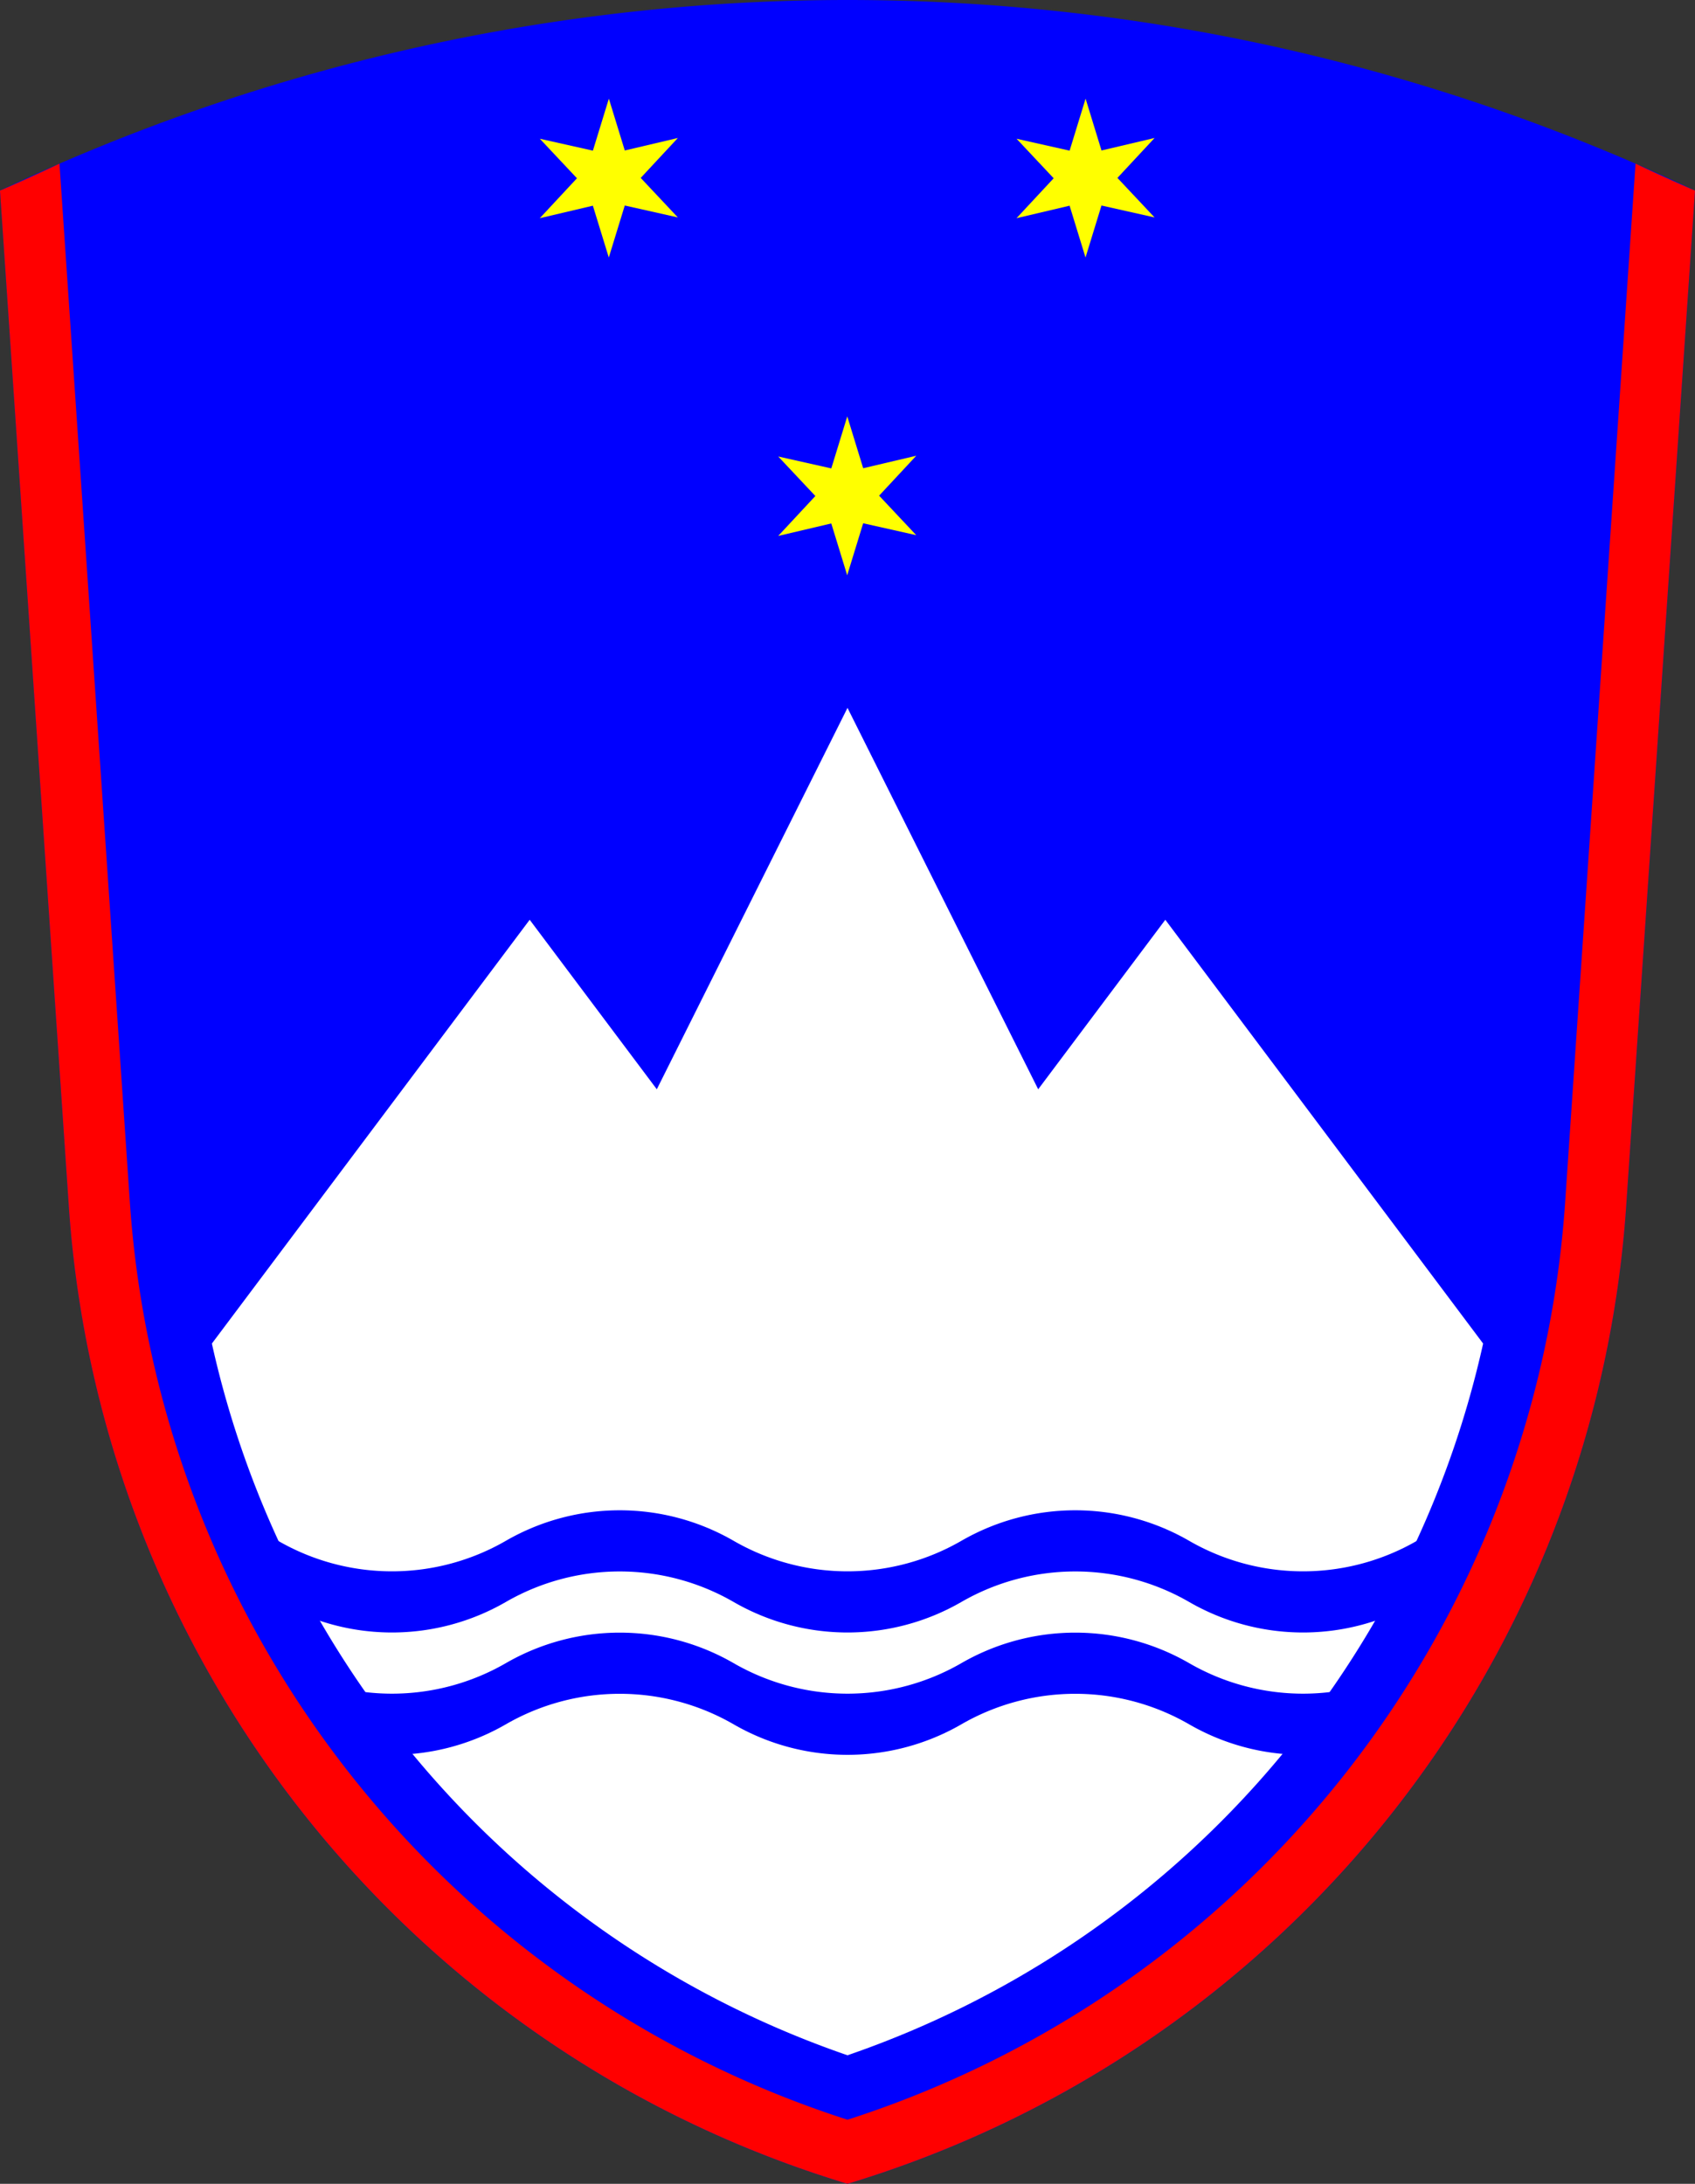
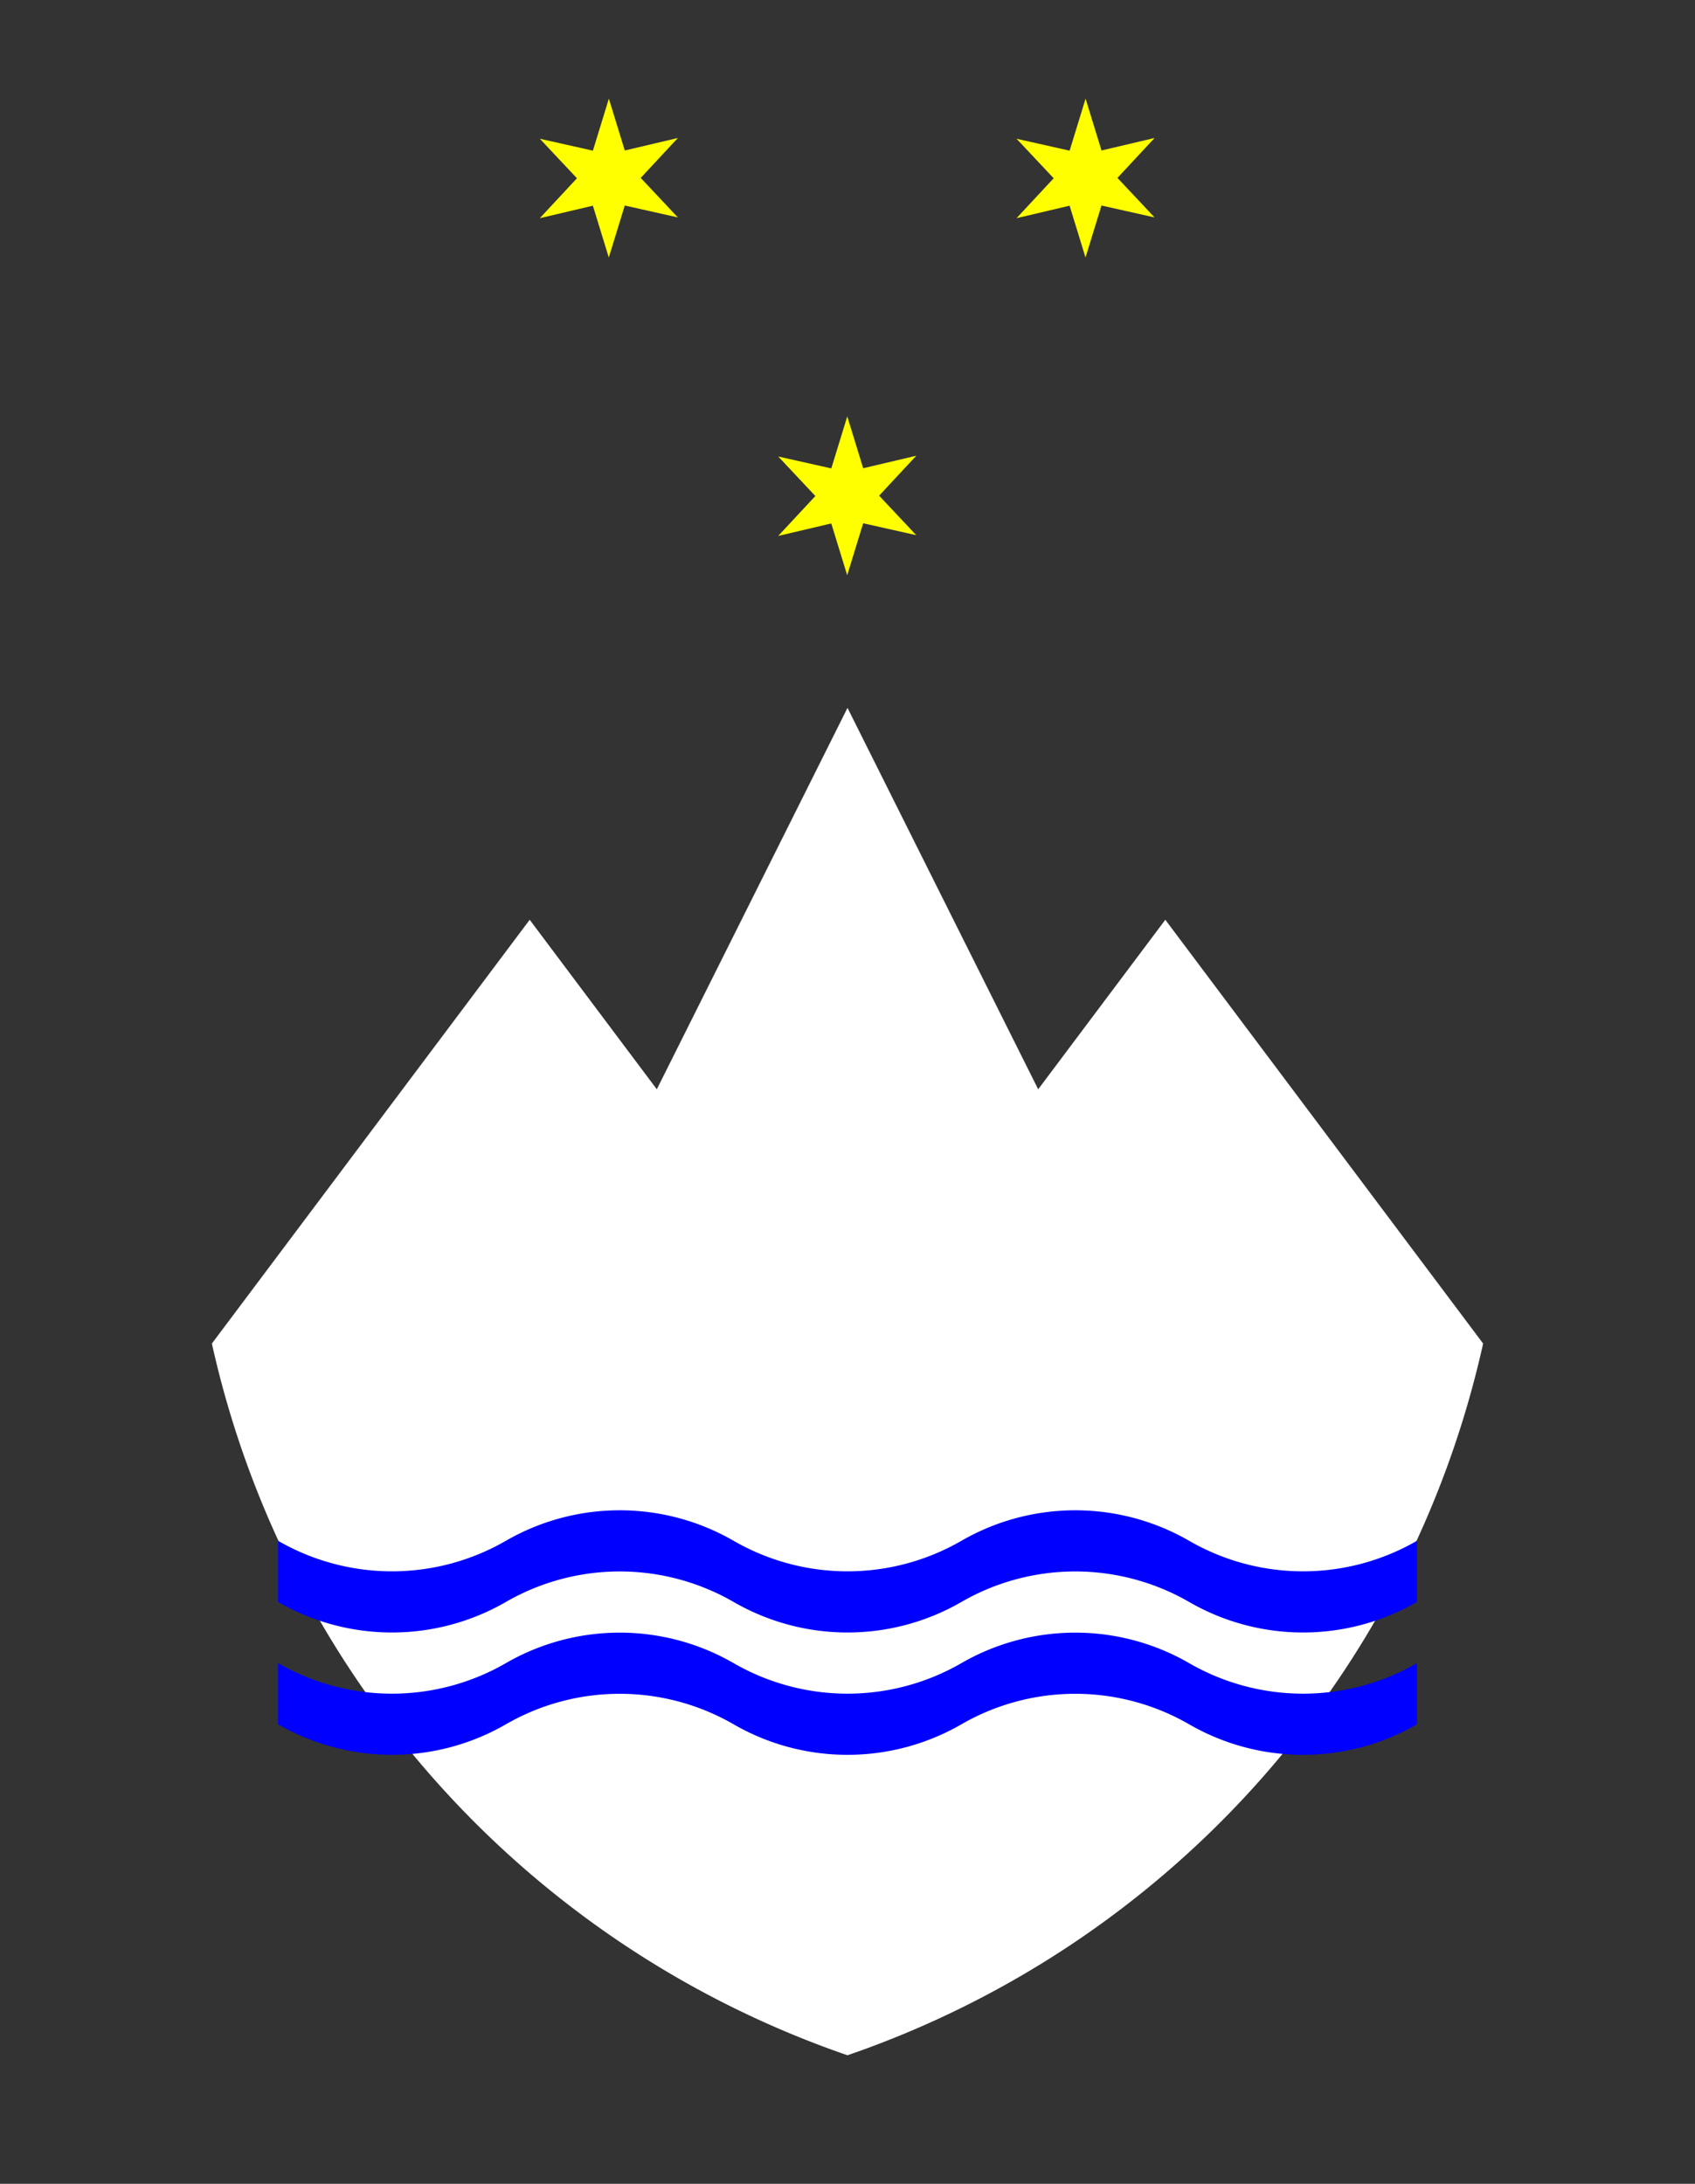
<svg xmlns="http://www.w3.org/2000/svg" xmlns:ns1="http://sodipodi.sourceforge.net/DTD/sodipodi-0.dtd" xmlns:ns2="http://www.inkscape.org/namespaces/inkscape" xmlns:xlink="http://www.w3.org/1999/xlink" version="1.1" width="720" height="927.565" viewBox="-120 9.777 240 309.188" id="svg1552" ns1:docname="Slovenia.svg" ns2:version="0.92.3 (2405546, 2018-03-11)">
  <rect x="-120" y="9.777" width="240" height="309.188" fill="#333333" stroke="none" />
  <defs id="defs1556" />
  <ns1:namedview pagecolor="#ffffff" bordercolor="#666666" borderopacity="1" objecttolerance="10" gridtolerance="10" guidetolerance="10" ns2:pageopacity="0" ns2:pageshadow="2" ns2:window-width="1366" ns2:window-height="745" id="namedview1554" showgrid="false" fit-margin-top="0" fit-margin-left="0" fit-margin-right="0" fit-margin-bottom="0" ns2:zoom="0.35355339" ns2:cx="396.43289" ns2:cy="583.14714" ns2:window-x="-8" ns2:window-y="-8" ns2:window-maximized="1" ns2:current-layer="svg1552" />
  <title id="title1530">Coat of Arms of Slovenia</title>
  <g id="g2161" transform="translate(0,-2.1520565e-6)">
-     <path d="M 110.257,180.522 120,36.771 a 280.223,280.223 0 0 0 -240,0 l 9.742,143.751 A 155.614,155.614 0 0 0 0,318.965 155.614,155.614 0 0 0 110.257,180.522" id="path1532" ns2:connector-curvature="0" style="fill:#0000ff;fill-opacity:1;stroke:none" />
    <path d="M -90,200 A 138.293,138.293 0 0 0 0,300.767 138.293,138.293 0 0 0 90,200 L 45,140 27,164 0,110 l -27,54 -18,-24 -45,60" id="path1534" ns2:connector-curvature="0" style="fill:#ffffff;stroke:none" />
    <g id="wave" transform="matrix(5.375,0,0,5.375,0,227.929)" style="fill:#0000ff;fill-opacity:1;stroke:none">
      <path style="fill:#0000ff;fill-opacity:1" d="m -15,0 a 6,6 0 0 0 6,0 6,6 0 0 1 6,0 6,6 0 0 0 6,0 6,6 0 0 1 6,0 6,6 0 0 0 6,0 v 1.611 a 6,6 0 0 1 -6,0 6,6 0 0 0 -6,0 6,6 0 0 1 -6,0 6,6 0 0 0 -6,0 6,6 0 0 1 -6,0 z" id="path1536" ns2:connector-curvature="0" />
    </g>
    <use xlink:href="#wave" transform="translate(0,17.321)" id="use1539" x="0" y="0" width="100%" height="100%" style="stroke:none" />
    <path ns2:transform-center-y="11.248177" ns2:transform-center-x="0.00046146416" transform="matrix(0.976,0.018,-0.024,0.973,1.617,1.894)" d="m 10.145,74.229 -5.245,5.907 5.524,5.647 -7.738,-1.589 -2.129,7.607 -2.493,-7.496 -7.653,1.96 5.245,-5.907 -5.524,-5.647 7.738,1.589 2.129,-7.607 L 2.492,76.189 Z" ns2:randomized="0" ns2:rounded="0" ns2:flatsided="false" ns1:arg2="-0.024110996" ns1:arg1="-0.54770977" ns1:r2="4.6229906" ns1:r1="11.557476" ns1:cy="80.246956" ns1:cx="0.27771264" ns1:sides="6" id="path2119" style="fill:#ffff00;fill-opacity:1;fill-rule:nonzero;stroke:none;stroke-width:1.933;stroke-miterlimit:4;stroke-dasharray:none;stroke-opacity:0.995" ns1:type="star" />
    <path ns2:transform-center-y="11.248177" ns2:transform-center-x="0.00046146416" transform="matrix(0.976,0.018,-0.024,0.973,-32.139,-43.094)" d="m 10.145,74.229 -5.245,5.907 5.524,5.647 -7.738,-1.589 -2.129,7.607 -2.493,-7.496 -7.653,1.96 5.245,-5.907 -5.524,-5.647 7.738,1.589 2.129,-7.607 L 2.492,76.189 Z" ns2:randomized="0" ns2:rounded="0" ns2:flatsided="false" ns1:arg2="-0.024110996" ns1:arg1="-0.54770977" ns1:r2="4.6229906" ns1:r1="11.557476" ns1:cy="80.246956" ns1:cx="0.27771264" ns1:sides="6" id="path2119-3" style="fill:#ffff00;fill-opacity:1;fill-rule:nonzero;stroke:none;stroke-width:1.933;stroke-miterlimit:4;stroke-dasharray:none;stroke-opacity:0.995" ns1:type="star" />
    <path ns2:transform-center-y="11.248177" ns2:transform-center-x="0.00046146416" transform="matrix(0.976,0.018,-0.024,0.973,35.361,-43.094)" d="m 10.145,74.229 -5.245,5.907 5.524,5.647 -7.738,-1.589 -2.129,7.607 -2.493,-7.496 -7.653,1.96 5.245,-5.907 -5.524,-5.647 7.738,1.589 2.129,-7.607 L 2.492,76.189 Z" ns2:randomized="0" ns2:rounded="0" ns2:flatsided="false" ns1:arg2="-0.024110996" ns1:arg1="-0.54770977" ns1:r2="4.6229906" ns1:r1="11.557476" ns1:cy="80.246956" ns1:cx="0.27771264" ns1:sides="6" id="path2119-0" style="fill:#ffff00;fill-opacity:1;fill-rule:nonzero;stroke:none;stroke-width:1.933;stroke-miterlimit:4;stroke-dasharray:none;stroke-opacity:0.995" ns1:type="star" />
-     <path d="m -111.579,32.949 9.962,146.988 A 146.953,146.953 0 0 0 0,309.894 146.953,146.953 0 0 0 101.617,179.937 L 111.579,32.949 A 280.223,280.223 0 0 0 120,36.771 L 110.257,180.522 A 155.614,155.614 0 0 1 0,318.965 155.614,155.614 0 0 1 -110.257,180.522 L -120,36.771 a 280.223,280.223 0 0 0 8.421,-3.822" id="path1548" ns2:connector-curvature="0" style="fill:#ff0000;fill-opacity:1;stroke:none" />
  </g>
</svg>